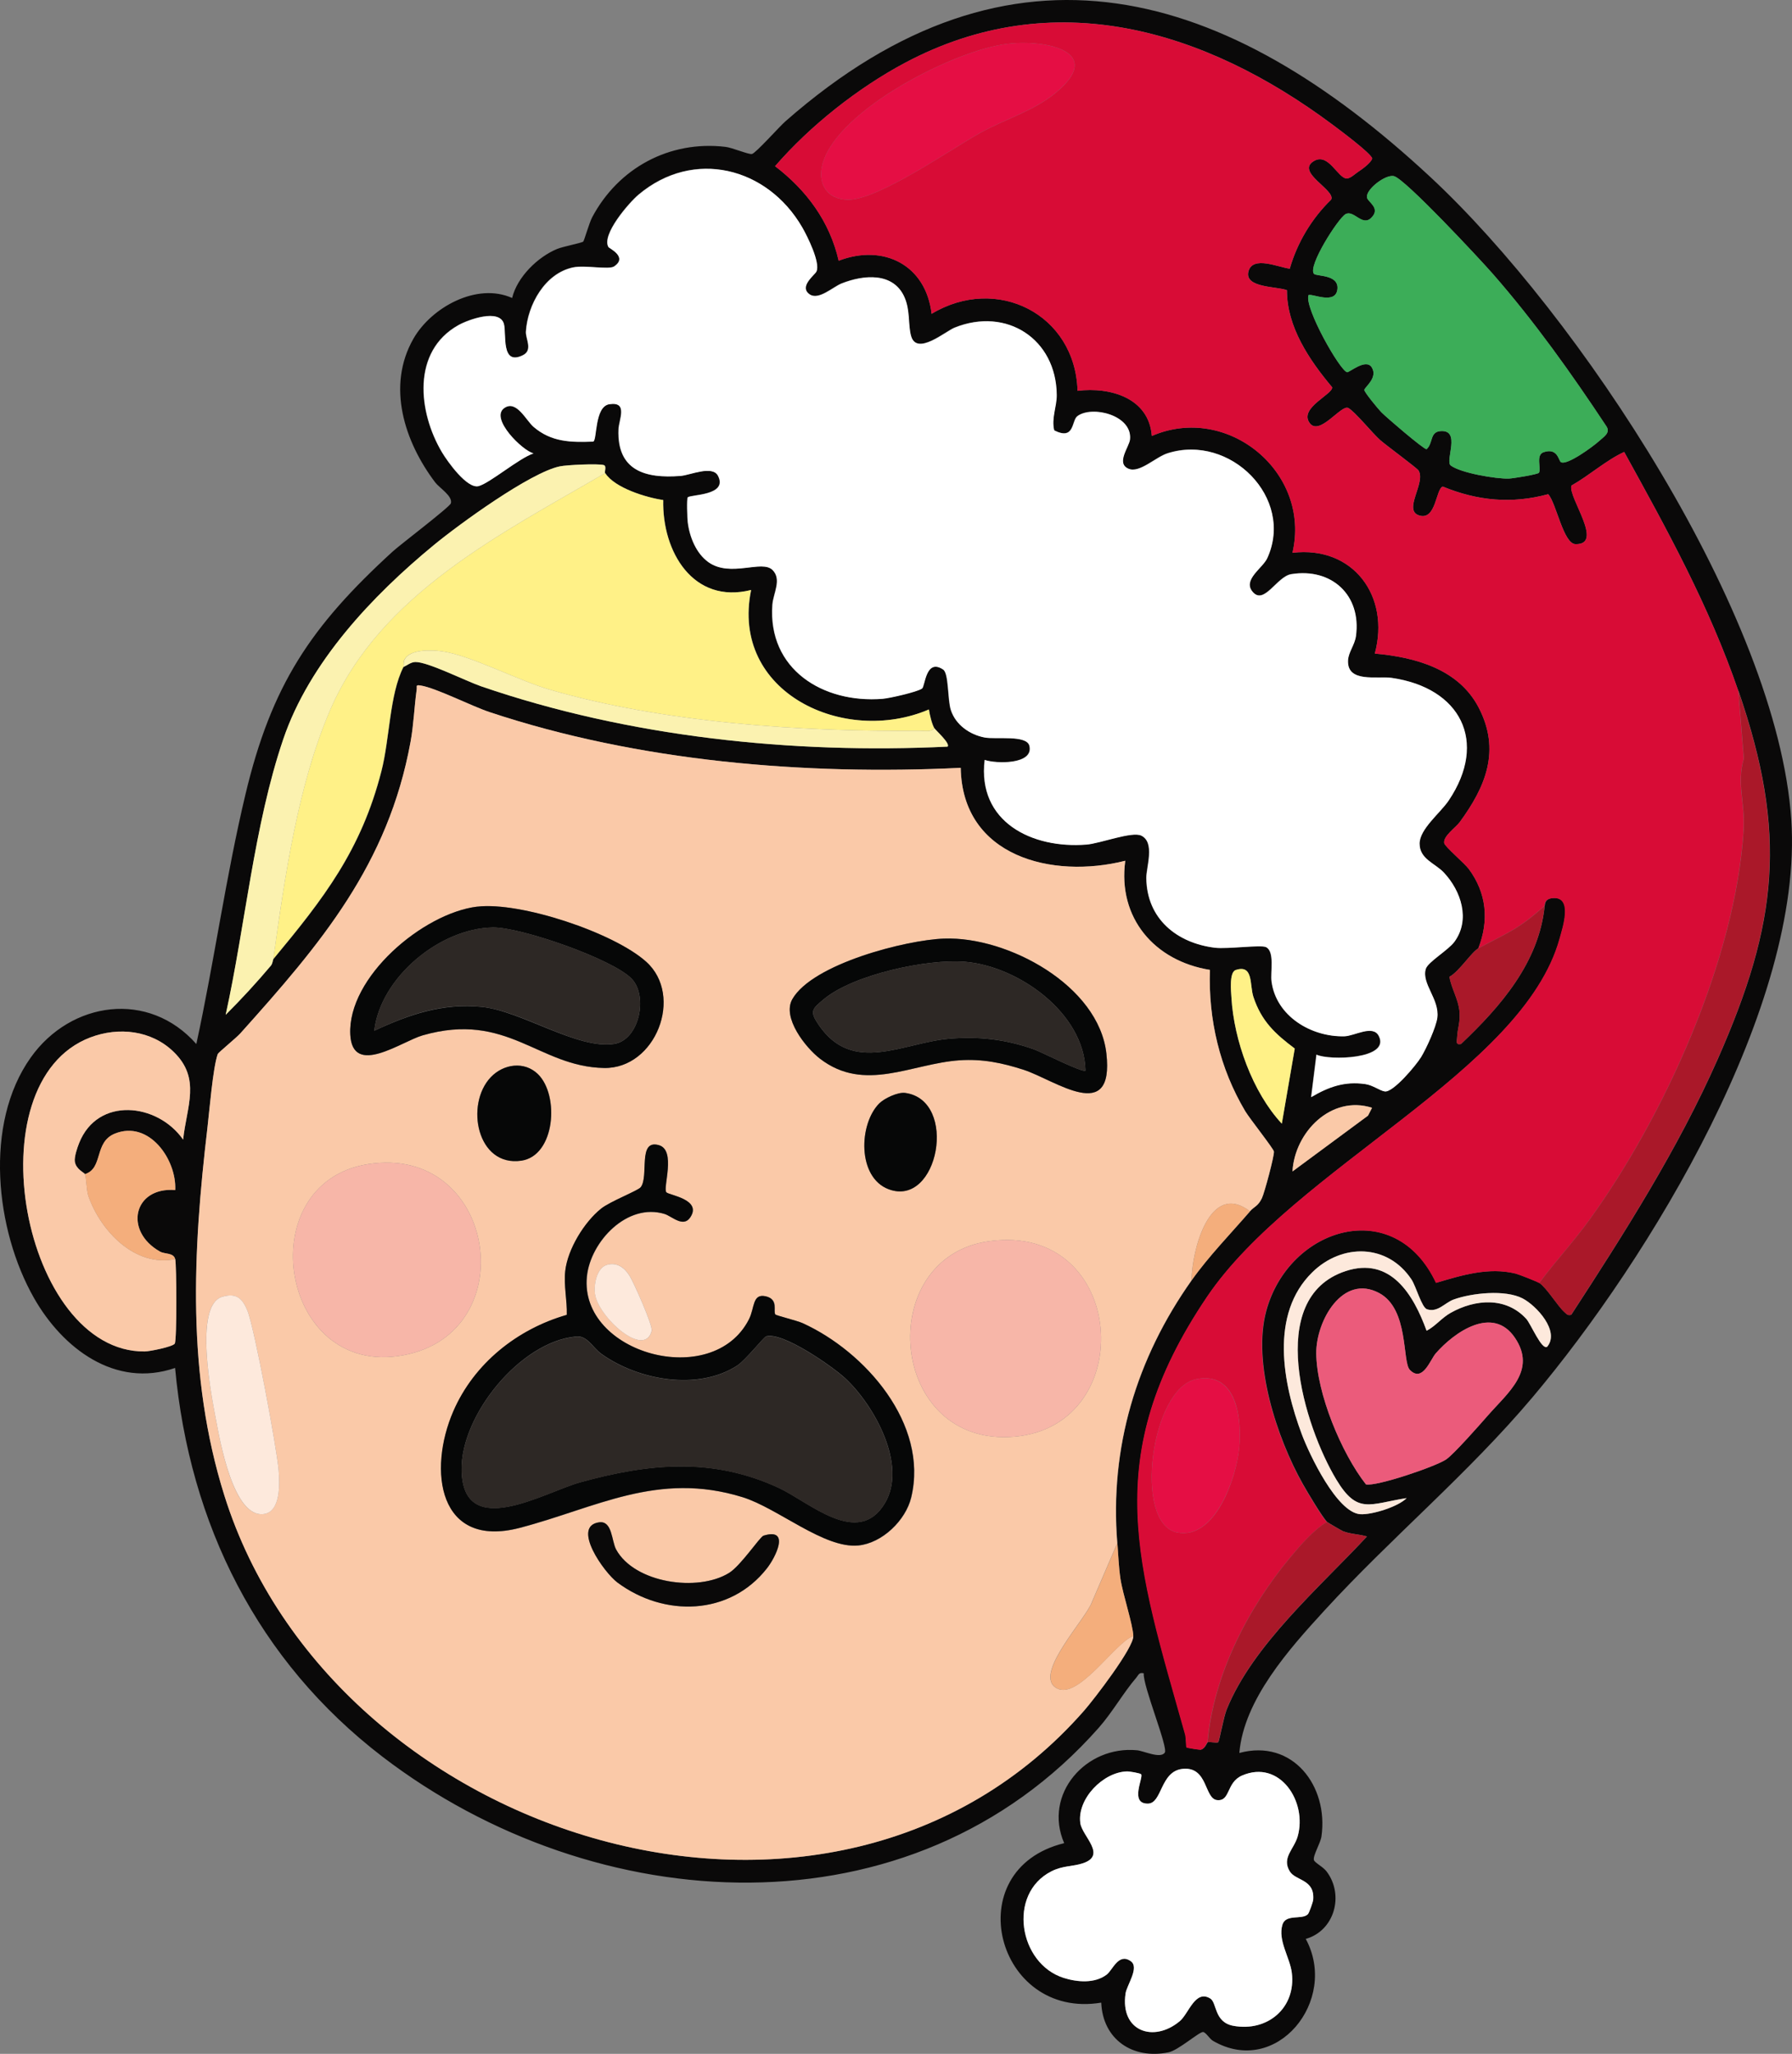
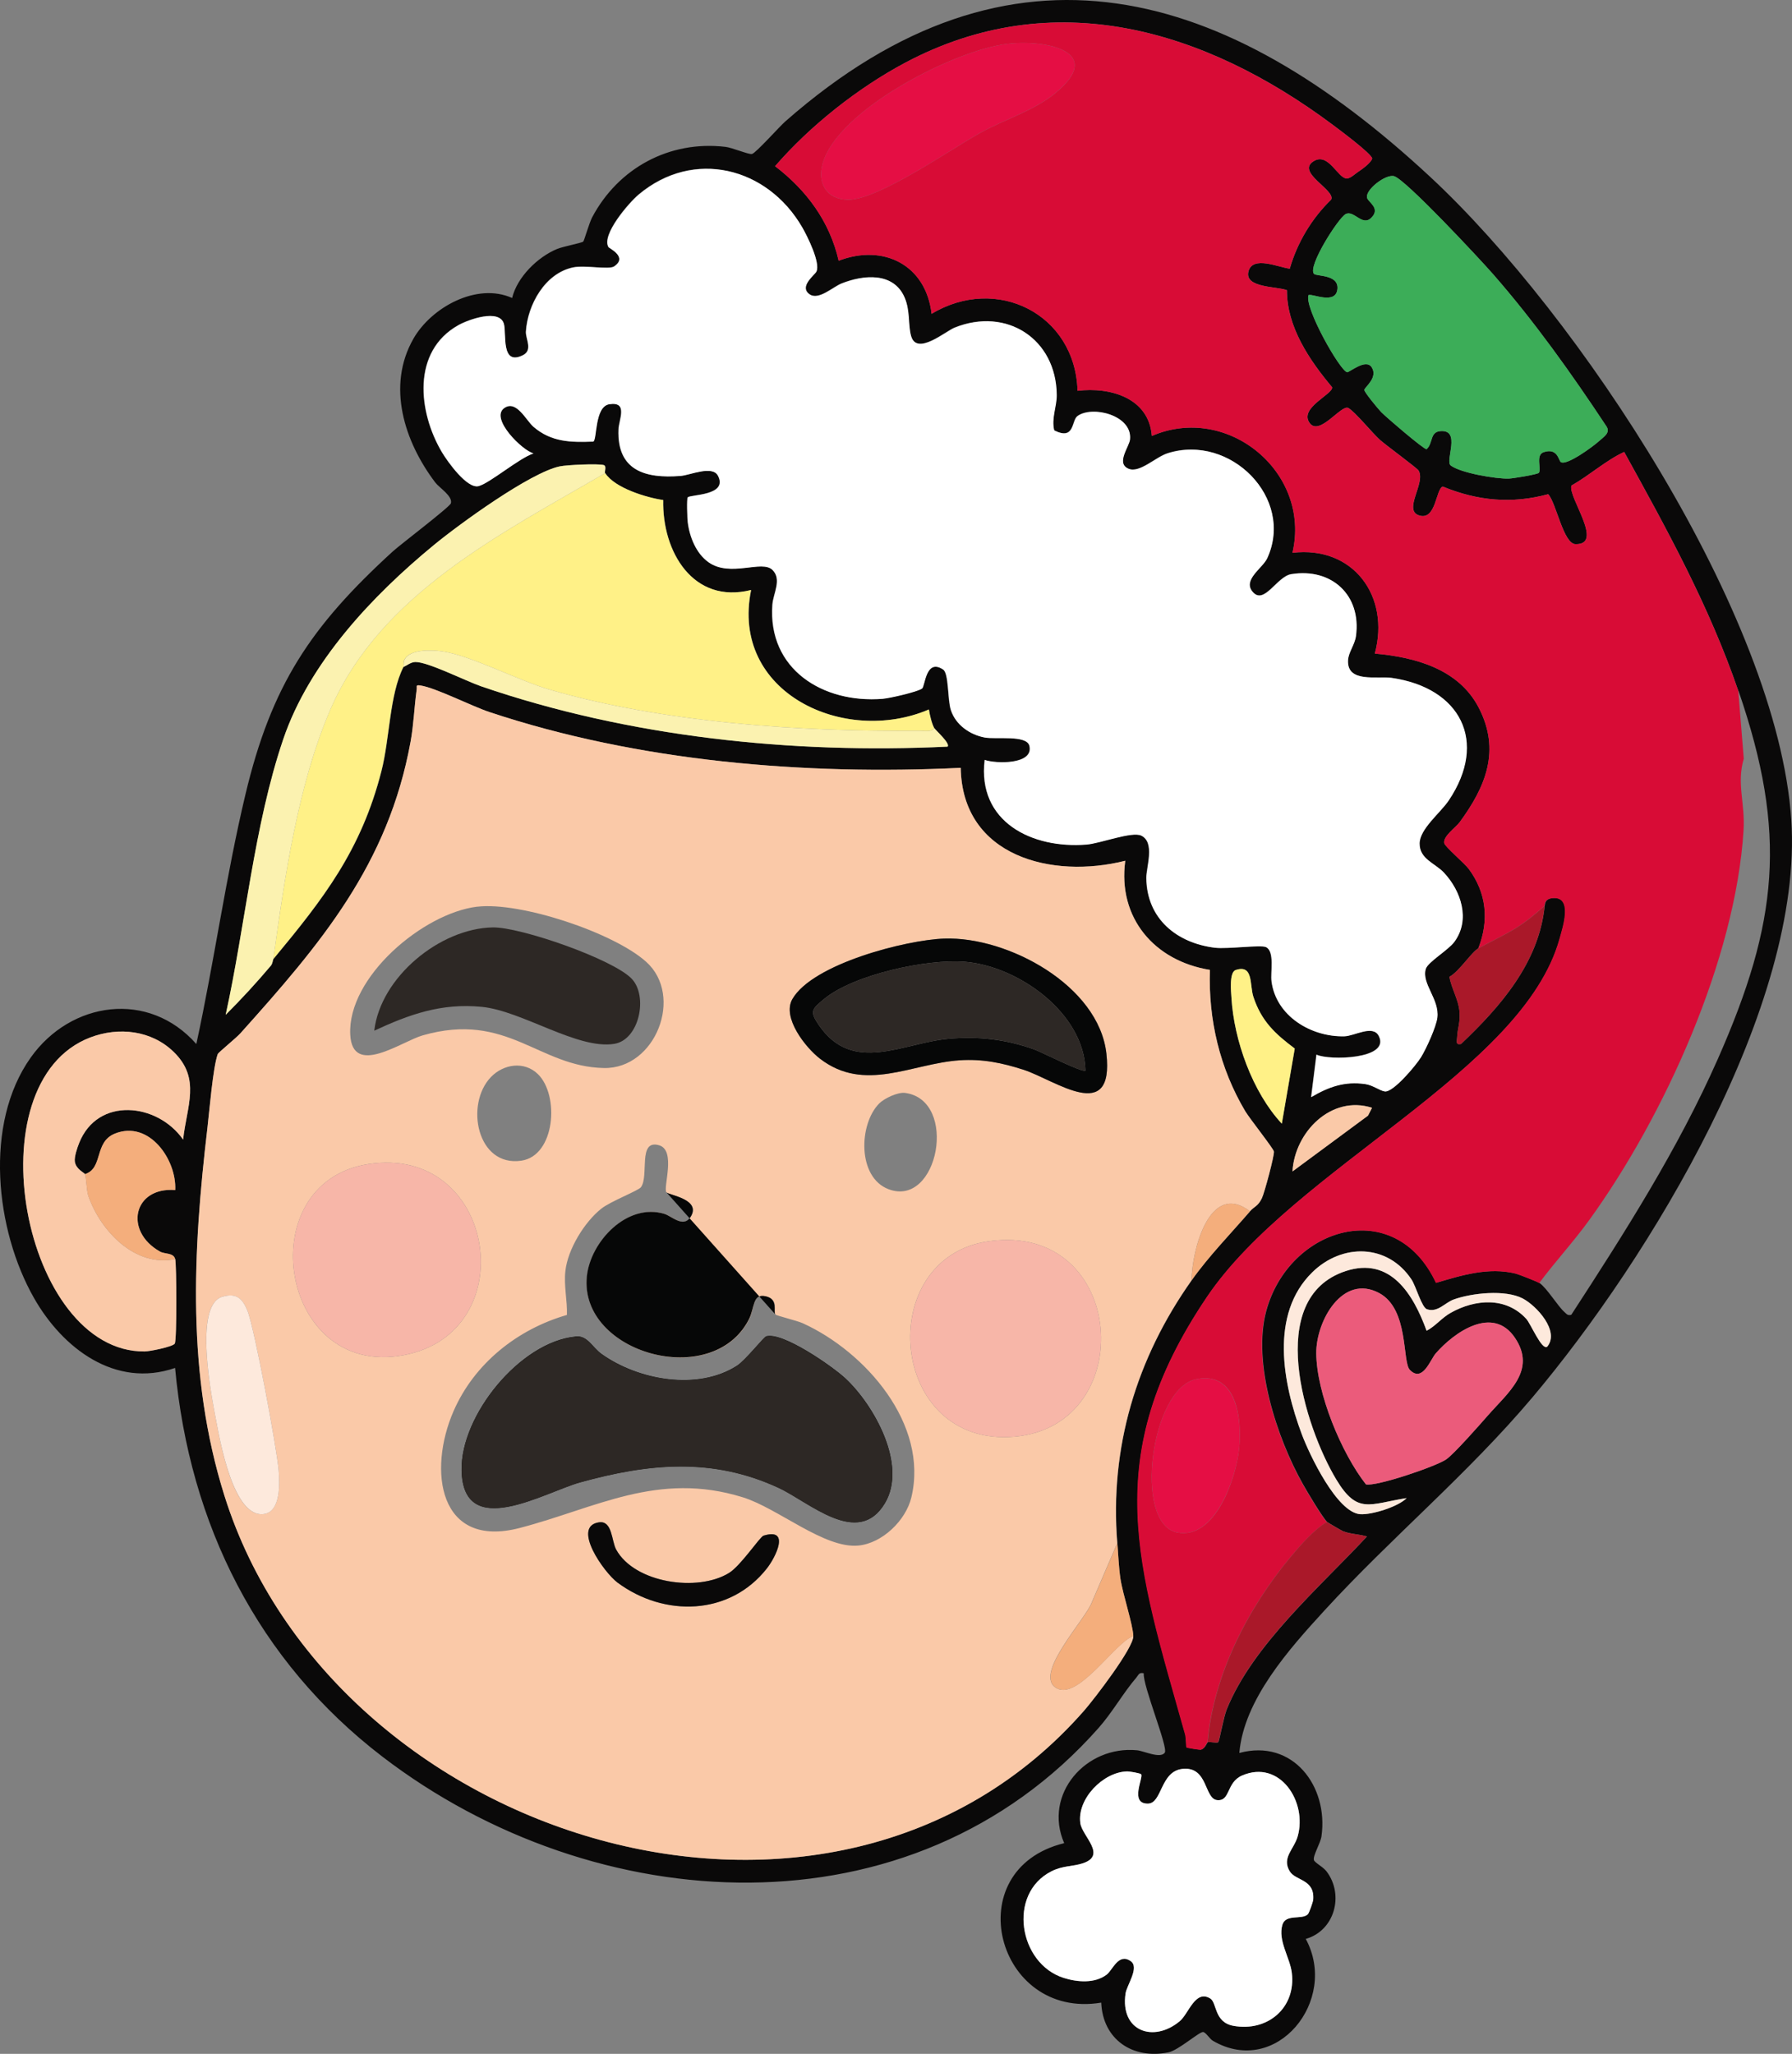
<svg xmlns="http://www.w3.org/2000/svg" viewBox="0 0 324.02 371.3" data-sanitized-data-name="Livello 2" data-name="Livello 2" id="Livello_2">
  <rect x="0" y="0" width="324.02" height="371.3" fill="#808080" stroke="none" />
  <defs>
    <style>
      .cls-1 {
        fill: #aa1829;
      }

      .cls-2 {
        fill: #e50e44;
      }

      .cls-3 {
        fill: #3cad58;
      }

      .cls-4 {
        fill: #d80c36;
      }

      .cls-5 {
        fill: #2d2825;
      }

      .cls-6 {
        fill: #0a0909;
      }

      .cls-7 {
        fill: #fbf2b0;
      }

      .cls-8 {
        fill: #f7b6a8;
      }

      .cls-9 {
        fill: #fff;
      }

      .cls-10 {
        fill: #fac9a8;
      }

      .cls-11 {
        fill: #fde9dc;
      }

      .cls-12 {
        fill: #f4ae7c;
      }

      .cls-13 {
        fill: #fff187;
      }

      .cls-14 {
        fill: #eb5b7b;
      }

      .cls-15 {
        fill: #060707;
      }
    </style>
  </defs>
  <g data-sanitized-data-name="Livello 1" data-name="Livello 1" id="Livello_1-2">
    <g>
      <path d="M224.11,316.9c9.62-2.59,16.13,5.99,14.83,15.08-.18,1.27-1.59,3.51-1.36,4.29.14.48,1.65,1.21,2.29,2.06,3.22,4.26,1.43,10.72-3.77,12.19,6.01,11.1-5.29,25.1-16.77,18.43-.61-.35-1.26-1.51-1.78-1.6-.64-.11-4.49,3.32-6.28,3.68-6.45,1.32-11.87-2.32-12.15-8.99-19.01,3.16-26.07-24.08-6.7-28.83-3.84-8.85,3.95-17.71,13.2-16.79,1.2.12,4.19,1.57,4.99.43.66-.93-4.01-12.13-3.8-14.35-.89-.21-.93.3-1.36.8-2.29,2.66-4.31,6.25-6.78,9.05-33.83,38.25-91.12,34.66-129.53,5.22-22.54-17.28-34.87-42.02-37.48-70.27-10.85,3.73-20.36-3.58-25.51-12.64-6.98-12.26-9.11-31.5-.59-43.48,7.24-10.19,21.33-12.21,29.94-2.44,3.25-14.95,5.33-30.24,8.88-45.12,4.71-19.77,11.78-30.35,26.63-43.92,1.45-1.32,10.35-8.06,10.52-8.72.34-1.31-2.05-2.75-2.83-3.76-5.57-7.36-8.85-17.42-3.94-26,3.23-5.65,11.46-10.21,17.84-7.35.91-3.76,4.58-7.4,8.17-8.88.95-.39,4.48-1.1,4.69-1.31.17-.17,1.08-3.39,1.61-4.39,4.72-8.9,13.96-13.94,24.11-12.74,1.21.14,4.2,1.41,4.78,1.29.68-.13,4.99-4.98,6.06-5.91,41.03-36.04,79.84-24.11,116.62,10.08,26.77,24.88,62.76,79.22,65.25,116.17,2.26,33.6-25.63,79.32-46.77,104.4-11.79,13.98-25.52,25.33-37.69,38.62-6.36,6.95-14.51,16.06-15.34,25.69h.02ZM314.32,124.9c-5.28-15.37-12.82-29.03-20.64-43.2-3.34,1.55-6.26,4.23-9.54,6.08-.67,2.08,6,10.71.74,10.59-2.2-.05-3.47-7.42-4.94-9.03-6.59,1.79-12.79,1.2-19.06-1.38-1.27.38-1.19,6.23-4.3,5.21-2.93-.96,1.27-5.89-.08-8.11-.28-.46-5.89-4.57-6.96-5.52-1.38-1.23-4.61-5.21-5.76-5.79-1.27-.65-5.22,5.19-6.99,2.7-1.94-2.74,4.31-5.2,4.08-6.45-4.11-4.89-8.2-10.92-8.17-17.54-1.84-.71-7.77-.39-6.95-3.42.77-2.86,5.39-.73,7.46-.47,1.35-4.71,3.97-9.08,7.48-12.48.89-1.72-6.45-4.94-3.15-6.96,2.67-1.64,4.36,3.14,5.99,3.13.66,0,1.53-.87,2.12-1.25.64-.42,2.25-1.57,2.47-2.36-.14-.89-6.07-5.29-7.27-6.19-23.01-17.13-50.36-25.39-77.22-11.1-8.51,4.53-17.2,11.41-23.48,18.68,5.71,4.36,9.88,10.01,11.5,17.09,8.1-3.1,15.78.75,16.8,9.6,11.76-7.09,25.99.02,26.39,13.92,5.96-.73,12.92,1.31,13.43,8.16,13.68-5.93,28.84,6.55,25.43,21.12,10.98-1.31,17.7,7.85,14.89,18.22,7.3.65,15.16,2.78,18.79,9.78,4,7.73,1.26,14.3-3.45,20.71-.7.95-3.03,2.54-2.79,3.78.13.65,3.66,3.62,4.44,4.67,3.24,4.37,3.69,9.35,1.72,14.36-1.21.65-3.5,4.24-5.22,5.13.36,2.12,1.6,4.02,1.81,6.2.2,2.01-.36,3.11-.42,4.76-.03.72-.33,1.39.71,1.19,7.12-6.74,14.1-14.73,15.12-24.96.11-.1-.17-1.4,1.73-1.44,3.37-.07,1.56,5.33,1.02,7.3-6.64,24.08-48.03,41.46-63.79,64.83-19.61,29.07-12.53,48.43-3.94,79.05.18.66.14,2.26.26,2.38.09.09,2.35.45,2.55.41.75-.13,1.12-1.28,1.25-1.33.4-.15,1.66.21,1.9-.02.22-.22.97-4.53,1.53-5.91,4.72-11.69,16.92-22.18,25.36-31.27-1.39-.43-2.94-.41-4.32-.95-.27-.11-2.76-1.57-2.88-1.68-.88-.88-3.63-5.51-4.4-6.88-4.68-8.32-9.14-21.87-6.61-31.25,4.11-15.22,23.26-21.01,30.72-5.1,4.65-1.38,9.5-2.88,14.39-1.68.6.15,3.91,1.45,4.29,1.71,1.37.94,3.3,4.2,4.55,5.29.42.37.54.62,1.2.46,9.67-14.87,19.29-29.94,26.49-46.23,10.89-24.66,12.63-40.75,3.75-66.56h-.03ZM190.58,77.79c-.54-2.18.47-4.33.45-6.4-.09-10.12-9.04-15.96-18.45-12.18-1.67.67-6.85,5.15-7.88,1.52-.58-2.04-.13-4.54-1.18-6.98-2-4.63-7.42-4.1-11.39-2.52-1.57.63-4.16,3.1-5.79,1.95-1.98-1.41.93-3.47,1.24-4.12.75-1.59-1.64-6.38-2.57-7.99-6.29-10.87-19.64-14.27-29.58-5.9-1.71,1.44-6.76,7.25-5.44,9.49.13.21,3.58,1.79,1.01,3.49-.95.63-5.22-.27-7.38.17-5.1,1.05-8.25,6.75-8.56,11.6-.08,1.28,1.31,3.35-.53,4.27-4.04,2.01-2.95-3.9-3.46-5.67-.79-2.78-6.39-.78-8.21.24-8.46,4.73-7.3,15.69-2.99,22.96,1.02,1.71,4.51,6.68,6.61,6.14s7.38-5.09,9.96-5.92c-1.97-.45-7.96-6.3-5.31-8.19,2.19-1.56,3.94,2.23,5.31,3.4,3.2,2.75,6.71,2.82,10.76,2.66.76-.13.2-6.35,2.94-6.76,3.45-.52,1.73,2.78,1.66,4.57-.28,7.37,4.74,8.92,11.26,8.39,1.71-.14,5.74-1.97,6.74,0,1.84,3.62-5.02,3.34-5.48,3.89-.2.23-.09,3.73,0,4.46.32,2.66,1.51,5.68,3.77,7.27,3.99,2.8,9.64-.52,11.56,1.39,1.73,1.72.14,4.21-.02,6.27-.87,11.68,9.13,17.88,19.9,17.02,1.27-.1,6.29-1.24,7.15-1.86.56-.4.64-5.54,3.81-3.44,1.07.7.78,5.42,1.41,7.34.86,2.66,3.41,4.44,6.09,4.95,2.05.39,7.62-.53,8.11,1.52.82,3.39-6,3.27-8.09,2.54-1.36,11.22,8.57,16.08,18.41,15.3,2.48-.2,8.22-2.43,9.9-1.62,2.55,1.23.9,5.67.92,7.68.08,7.35,5.5,11.76,12.41,12.59,2.22.27,8.3-.57,9.23-.11,1.61.79.78,4.51,1,6.2.82,6.28,7.16,10.07,13.15,9.92,1.85-.04,5.17-2.18,6.25-.04,2.13,4.21-9.02,4.45-11.28,3.36l-.96,7.68c3.15-1.86,6.04-2.9,9.79-2.36,1.38.2,2.62,1.2,3.52,1.33,1.5.21,5.64-4.73,6.56-6.21s2.74-5.45,2.94-7.14c.41-3.34-2.89-6.12-2.09-8.8.37-1.24,4.06-3.37,5.18-4.91,2.92-3.98,1.23-9.17-1.9-12.5-1.6-1.71-4.41-2.45-4.4-5.26.01-2.63,3.75-5.54,5.25-7.76,7.21-10.7,2.1-20.4-10.29-22.18-2.61-.37-8.09.96-7.9-3.17.07-1.44,1.22-2.8,1.43-4.37,1.03-7.41-4.38-12.4-11.69-11.21-2.61.42-4.93,5.74-7.03,3.13-1.75-2.17,1.86-4.22,2.69-6.03,4.96-10.88-6.69-22.54-18-18.96-2.2.7-5.08,3.65-7.08,2.8-2.35-.99.12-3.94.26-5.32.44-4.38-6.83-6.16-9.49-4.2-1.12.82-.44,4.5-4.26,2.56l.05.03ZM282.24,83.55c1.1.66,5.94-2.93,6.87-3.79.82-.76,2.17-1.5,1.34-2.71-6.31-9.53-12.98-18.92-20.51-27.52-2.32-2.65-15.79-17.11-17.87-17.68-1.53-.42-5.28,2.5-4.88,3.92.23.83,2.51,1.81.79,3.57s-3.17-1.46-4.68-.63c-1.32.73-6.89,9.42-5.72,10.79.42.49,4.45.07,4.25,2.69-.23,3.07-4.77.74-5.25,1.19-.7,2.37,5.7,13.61,6.99,13.91.39.09,3.4-2.56,4.46-.88,1.16,1.84-1.21,3.51-1.34,4.07-.08.34,2.52,3.48,3.07,4.04.83.85,7.66,6.72,8.18,6.69,1.22-1.06.55-3.11,2.5-3.27,3.83-.31.78,5.37,1.87,6.21,1.77,1.35,8.19,2.45,10.51,2.37.76-.02,5.27-.76,5.44-1.05.46-.75-.63-3.23.85-3.72,2.56-.85,2.69,1.54,3.13,1.8ZM109.42,85.54c-.16-.24.35-1.31-.26-1.47-1.06-.28-6.62-.03-7.92.24-5.36,1.11-18.19,10.45-22.75,14.2-11.16,9.18-22.54,21.23-27.26,35.13-5.3,15.61-6.87,33.7-10.41,49.82,2.8-2.79,5.6-5.83,8.17-8.88.35-.41.35-1.06.46-1.2,9.1-10.96,15.87-19.66,19.54-33.98,1.52-5.93,1.44-13.8,3.98-18.82.69-.31,1.33-.88,2.14-.9,2.23-.05,9.19,3.46,11.89,4.39,26.65,9.16,56.23,12.26,84.34,10.91.61-.52-2.19-3-2.4-3.36-.43-.75-.84-2.44-.96-3.36-15.28,6.56-35.95-3.02-32.15-21.6-10.47,2.63-16.11-6.92-15.89-16.26-3.04-.44-8.74-2.16-10.49-4.86h-.03ZM226.02,218.98c.74-.86,1.46-.88,2.17-2.4.46-.99,2.24-7.61,2.16-8.4-.05-.5-4.41-5.99-5.19-7.3-4.59-7.73-6.69-16.54-6.38-25.54-10.01-1.61-16.71-9.38-15.31-19.73-13.2,3.35-29.48-.73-29.75-16.8-28.2,1.37-58.33-1.14-85.18-10.07-3.27-1.09-9.71-4.39-12.47-4.81-.98-.15-.63.1-.72.72-.44,3.15-.54,6.31-1.11,9.46-4.06,22.2-16.26,36.52-30.79,52.72-.71.79-3.98,3.46-4.07,3.72-.87,2.41-1.51,10.31-1.87,13.37-2.64,22.44-3.77,44.63,3.06,66.42,19.58,62.44,110.02,90.78,155.48,38.89,1.75-2,8.94-11.33,8.87-13.45s-1.91-7.55-2.33-10.39c-.31-2.11-.38-4.29-.55-6.41-1.4-17.26,3.44-33.4,13.44-47.52,3.09-4.36,7.06-8.43,10.56-12.48h-.02ZM231.77,203.14l2.34-13.58c-3.57-2.67-6.04-4.96-7.48-9.35-.7-2.14.04-5.92-3.19-4.85-1.21.4-.84,3.86-.78,4.98.45,7.74,3.81,17.1,9.11,22.8h0ZM15.36,212.26c-.13-.28-1.62-.87-1.83-2.26-.13-.85.44-2.51.78-3.36,3.36-8.44,14.16-7.26,18.8-.62.65-6.04,3.26-11.01-1.68-15.83-4.04-3.94-9.97-4.59-15.1-2.64-21.45,8.16-12.13,56.97,9.83,56.77.9,0,5.09-.85,5.44-1.42.4-.65.33-14.3.08-15.28-.3-1.18-1.87-.86-2.73-1.35-6.58-3.68-4.86-11.73,2.74-11.13.27-5.52-4.74-12.7-10.92-10.2-3.8,1.54-2.05,6.27-5.4,7.32h-.01ZM248.09,200.26c-7.4-2.36-14,4.44-14.39,11.51l13.66-10.09.73-1.43h0ZM279.76,243.46c2.32-2.81-1.95-7.44-4.45-8.73-3.14-1.63-9.19-1-12.47.2-1.61.58-2.87,2.4-4.82,1.76-.95-.31-1.98-4.13-2.8-5.38-4.31-6.5-12.57-6.57-17.94-1.3-7.74,7.59-5.33,20.12-1.89,29.29,1.38,3.68,6.35,14.15,10.56,14.44,2.12.15,6.91-1.37,8.39-2.91-6.71,1.04-8.88,3.04-12.72-3.36-5.73-9.54-13.06-32.84,1.69-37.68,8.12-2.67,12.25,4.23,14.64,10.79,1.66-.86,2.69-2.31,4.4-3.27,4.39-2.45,9.92-2.91,13.6,1.09.85.92,2.82,5.78,3.81,5.06h0ZM254.93,247.66c-1.44-1.46-.12-10.97-5.54-13.89-6.63-3.57-11.43,5.05-11.39,10.87.05,7.25,4.56,18.08,8.98,23.71,1.81.44,12.63-3.22,14.52-4.52,1.41-.98,6.04-6.24,7.48-7.88,3.68-4.21,8.92-8.19,4.95-14.09-3.98-5.92-10.93-1.08-14.32,2.8-1.01,1.16-2.38,5.34-4.68,3h0ZM236.47,346.07c.24-.24.94-2.24.97-2.64.29-3.74-3.18-3.37-4.25-5.13-1.48-2.46.77-3.96,1.44-6.3,1.78-6.25-3.21-13.97-10.05-11.01-2.89,1.25-2.12,4.65-4.48,4.45s-1.64-6.12-6.27-5.65c-4.08.42-3.67,6.26-6.28,6.28-3.36.04-.78-4.69-1.22-5.3-.14-.2-2.1-.54-2.6-.52-4.31.14-9,4.97-8.4,9.34.32,2.37,4.86,5.79.48,7.26-1.84.62-3.64.4-5.73,1.47-7.98,4.07-5.88,16.69,2.25,19.26,2.44.77,5.61,1.05,7.77-.6,1.08-.82,2.14-4,4.36-2.42,1.6,1.14-.73,4.33-.95,5.83-1.01,6.84,5.07,8.97,9.8,5.01,1.63-1.36,2.79-5.78,5.52-4.1,1.22.75.66,4.29,4.18,4.94,6.19,1.13,11.35-3.27,10.56-9.6-.34-2.77-2.55-5.82-1.7-8.67.6-2.01,3.54-.85,4.59-1.89h.01Z" class="cls-6" />
      <path d="M204.91,295.78c.07,2.12-7.12,11.45-8.87,13.45-45.46,51.89-135.9,23.55-155.48-38.89-6.83-21.79-5.71-43.98-3.06-66.42.36-3.06,1-10.96,1.87-13.37.09-.26,3.36-2.93,4.07-3.72,14.54-16.19,26.74-30.51,30.79-52.72.58-3.15.67-6.31,1.11-9.46.09-.62-.27-.87.72-.72,2.76.43,9.2,3.73,12.47,4.81,26.85,8.93,56.98,11.44,85.18,10.07.28,16.07,16.55,20.14,29.75,16.8-1.4,10.35,5.3,18.12,15.31,19.73-.31,9,1.79,17.81,6.38,25.54.78,1.31,5.14,6.8,5.19,7.3.08.79-1.7,7.41-2.16,8.4-.7,1.51-1.42,1.53-2.17,2.4-7.34-5.6-10.52,7.21-10.56,12.48-10,14.12-14.84,30.26-13.44,47.52l-4.55,10.57c-1,2.99-10.23,12.61-6.78,15.4,3.89,3.13,10.88-8.06,14.2-9.17h.03ZM86.28,163.91c-9.76,1.18-23.47,12.72-22.95,23.13.39,7.74,9.28,1.23,13.09.14,15.3-4.39,20.92,5.67,32.78,5.9,9.35.18,14.49-13.05,7.64-19.2-5.87-5.28-22.77-10.9-30.57-9.96h0ZM170.74,169.68c-6.94.24-23.8,4.58-27.46,10.94-1.91,3.33,2.37,8.76,4.99,10.77,8.08,6.22,16.54.88,25.27.29,4.1-.28,7.71.46,11.59,1.73,5.67,1.85,16.38,9.98,14.93-2.94-1.38-12.33-17.86-21.19-29.31-20.79h0ZM97.26,194.18c-2.46-2.39-6.21-1.84-8.5.54-4.72,4.91-2.52,16.29,5.51,15.11,6.13-.9,6.92-11.83,2.99-15.65ZM159,199.46c-3.73,3.71-4.02,13.38,1.67,15.53,9.02,3.4,12.66-16.11,2.99-17.41-1.31-.18-3.75.98-4.66,1.88ZM120.51,215.56c-.69-.79,1.82-7.61-1.35-8.52-3.9-1.12-1.75,5.6-3.28,7.6-.48.62-5.52,2.56-7.16,3.87-3.06,2.44-6.06,7.33-6.49,11.27-.3,2.66.36,5.3.28,7.94-8.96,2.58-16.76,8.78-20.51,17.41-4.65,10.69-2.72,24.93,11.98,21.1,13.78-3.59,24.95-10.31,40.31-5.55,6.4,1.98,14.75,9.32,20.92,8.73,4.33-.42,8.57-4.54,9.57-8.68,3.2-13.3-8.36-26.4-19.65-31.52-1.03-.46-4.75-1.36-4.91-1.56-.45-.57.73-2.75-1.77-3.29s-1.96,2.11-3,4.16c-6.56,12.9-30.69,6.18-29.31-7.72.63-6.33,7.33-13.42,14.08-11.31,1.29.4,3.34,2.51,4.61.61,2.19-3.26-3.86-4.02-4.29-4.52l-.03-.02ZM66.58,210.45c-21.85,3.42-15.92,39.91,7.44,34.32,20.69-4.95,15.32-37.88-7.44-34.32h0ZM178.88,224.38c-21.06,2.89-18.31,37.41,4.62,35.34,22.65-2.05,20.21-38.74-4.62-35.34ZM109.76,228.66c-1.9.54-2.41,3.63-2.16,5.31.6,4.12,8.93,11.71,10.25,6.62.23-.9-3.27-8.78-4.01-9.96-.91-1.44-2.25-2.49-4.07-1.97h0ZM40.17,234.44c-5.19,1.55-1.91,18.06-1.15,22.07s3.16,17.99,8.7,17.2c3.09-.44,2.85-5.6,2.66-7.92-.32-3.96-4.4-25.9-5.66-28.9-.91-2.17-2.02-3.2-4.55-2.45h0ZM108.33,275.21c-5.04.71.88,9.07,3.33,10.89,8.44,6.28,20.29,6.02,27.02-2.57,1.56-2,4.29-7.42-.61-5.91-.67.21-4.09,5.41-6.24,6.74-5.68,3.51-17.1,1.83-20.42-4.24-.83-1.51-.66-5.24-3.07-4.91h0Z" class="cls-10" />
      <path d="M267.29,171.46c1.97-5.01,1.52-9.99-1.72-14.36-.78-1.05-4.32-4.03-4.44-4.67-.24-1.24,2.09-2.84,2.79-3.78,4.71-6.41,7.46-12.98,3.45-20.71-3.62-7-11.48-9.13-18.79-9.78,2.81-10.37-3.91-19.53-14.89-18.22,3.41-14.57-11.76-27.05-25.43-21.12-.51-6.86-7.48-8.9-13.43-8.16-.4-13.89-14.63-21-26.39-13.92-1.02-8.85-8.69-12.7-16.8-9.6-1.63-7.09-5.79-12.73-11.5-17.09,6.28-7.27,14.97-14.15,23.48-18.68,26.85-14.29,54.2-6.03,77.22,11.1,1.2.89,7.14,5.3,7.27,6.19-.22.78-1.83,1.94-2.47,2.36-.59.38-1.46,1.25-2.12,1.25-1.63,0-3.32-4.78-5.99-3.13-3.3,2.03,4.04,5.25,3.15,6.96-3.51,3.4-6.13,7.78-7.48,12.48-2.07-.26-6.69-2.39-7.46.47-.82,3.02,5.11,2.7,6.95,3.42-.02,6.62,4.06,12.64,8.17,17.54.23,1.25-6.02,3.71-4.08,6.45,1.77,2.49,5.72-3.35,6.99-2.7,1.14.59,4.37,4.57,5.76,5.79,1.07.95,6.68,5.06,6.96,5.52,1.35,2.22-2.85,7.14.08,8.11,3.11,1.02,3.03-4.82,4.3-5.21,6.27,2.58,12.47,3.16,19.06,1.38,1.46,1.61,2.74,8.98,4.94,9.03,5.26.12-1.4-8.52-.74-10.59,3.28-1.85,6.2-4.54,9.54-6.08,7.82,14.17,15.36,27.83,20.64,43.2l.99,12.25c-1.33,4.52.27,8.02-.04,12.95-1.45,23.3-14.35,51.74-27.92,70.48-2.85,3.94-6.14,7.48-9.03,11.37-.38-.26-3.69-1.56-4.29-1.71-4.89-1.2-9.74.3-14.39,1.68-7.46-15.91-26.61-10.12-30.72,5.1-2.53,9.39,1.93,22.93,6.61,31.25.77,1.37,3.52,6,4.4,6.88-2.39,1.4-4.88,4.3-6.71,6.49-7.67,9.24-13.82,21.27-14.89,33.35-.12.05-.49,1.2-1.25,1.33-.2.03-2.46-.32-2.55-.41-.11-.12-.07-1.72-.26-2.38-8.59-30.61-15.66-49.98,3.94-79.05,15.76-23.37,57.15-40.74,63.79-64.83.54-1.97,2.35-7.37-1.02-7.3-1.9.04-1.61,1.33-1.73,1.44-4.92,4.36-6.43,4.69-12,7.68l.05-.02ZM182.25,7.91c-9.5,1.08-30.78,11.87-33.51,21.69-.97,3.5.69,6.45,4.58,6.5,5.46.08,18.56-9.11,23.92-12.08,4.37-2.43,9.61-3.95,13.51-7.13,9.21-7.5-1.46-9.78-8.49-8.98h-.01ZM216.3,249.33c-8.25,1.67-11.42,26.14-3.46,27.72,6.9,1.37,10.68-9.84,11.21-15.17s-.37-14.05-7.75-12.55h0Z" class="cls-4" />
      <path d="M190.58,77.79c3.82,1.94,3.14-1.74,4.26-2.56,2.66-1.95,9.93-.17,9.49,4.2-.14,1.38-2.61,4.33-.26,5.32,2,.85,4.88-2.11,7.08-2.8,11.3-3.58,22.96,8.08,18,18.96-.83,1.81-4.44,3.87-2.69,6.03,2.1,2.61,4.42-2.71,7.03-3.13,7.3-1.19,12.72,3.8,11.69,11.21-.22,1.57-1.37,2.93-1.43,4.37-.19,4.13,5.28,2.79,7.9,3.17,12.4,1.78,17.5,11.48,10.29,22.18-1.5,2.23-5.24,5.13-5.25,7.76-.01,2.81,2.79,3.55,4.4,5.26,3.12,3.33,4.82,8.52,1.9,12.5-1.13,1.54-4.81,3.66-5.18,4.91-.8,2.68,2.5,5.46,2.09,8.8-.21,1.68-1.99,5.6-2.94,7.14s-5.05,6.42-6.56,6.21c-.9-.13-2.14-1.13-3.52-1.33-3.75-.54-6.64.5-9.79,2.36l.96-7.68c2.26,1.09,13.42.86,11.28-3.36-1.08-2.13-4.4,0-6.25.04-5.99.14-12.33-3.64-13.15-9.92-.22-1.69.61-5.41-1-6.2-.93-.46-7.01.38-9.23.11-6.91-.84-12.33-5.24-12.41-12.59-.02-2,1.63-6.44-.92-7.68-1.68-.81-7.42,1.42-9.9,1.62-9.85.79-19.77-4.08-18.41-15.3,2.09.73,8.91.85,8.09-2.54-.49-2.04-6.06-1.13-8.11-1.52-2.69-.51-5.23-2.29-6.09-4.95-.63-1.93-.34-6.64-1.41-7.34-3.17-2.09-3.25,3.05-3.81,3.44-.87.62-5.88,1.76-7.15,1.86-10.77.85-20.77-5.35-19.9-17.02.15-2.06,1.74-4.55.02-6.27-1.92-1.92-7.57,1.4-11.56-1.39-2.26-1.59-3.45-4.61-3.77-7.27-.09-.73-.2-4.23,0-4.46.46-.55,7.32-.27,5.48-3.89-1-1.98-5.02-.15-6.74,0-6.52.53-11.54-1.02-11.26-8.39.07-1.79,1.78-5.09-1.66-4.57-2.74.41-2.18,6.63-2.94,6.76-4.06.16-7.56.08-10.76-2.66-1.36-1.17-3.11-4.96-5.31-3.4-2.65,1.88,3.34,7.74,5.31,8.19-2.58.82-7.94,5.4-9.96,5.92s-5.6-4.43-6.61-6.14c-4.31-7.27-5.47-18.23,2.99-22.96,1.82-1.02,7.42-3.02,8.21-.24.5,1.77-.59,7.68,3.46,5.67,1.84-.92.44-2.99.53-4.27.31-4.85,3.46-10.55,8.56-11.6,2.16-.44,6.42.46,7.38-.17,2.56-1.7-.89-3.28-1.01-3.49-1.33-2.24,3.73-8.06,5.44-9.49,9.94-8.37,23.29-4.96,29.58,5.9.93,1.61,3.32,6.4,2.57,7.99-.31.65-3.22,2.72-1.24,4.12,1.63,1.16,4.22-1.32,5.79-1.95,3.97-1.58,9.39-2.1,11.39,2.52,1.05,2.44.6,4.94,1.18,6.98,1.04,3.62,6.22-.85,7.88-1.52,9.41-3.78,18.37,2.06,18.45,12.18.02,2.07-1,4.23-.45,6.4l-.05-.03Z" class="cls-9" />
      <path d="M109.42,85.54c1.75,2.7,7.46,4.42,10.49,4.86-.22,9.34,5.42,18.89,15.89,16.26-3.8,18.58,16.87,28.15,32.15,21.6.13.92.53,2.61.96,3.36-.5.8-1.82.48-2.63.49-21.4.22-46.39-1.46-66.95-7.45-5.67-1.65-14.37-6.24-19.48-6.92-1.88-.25-5.6-.4-6.68,1.42-.31.52-.13,1.2-.24,1.42-2.53,5.02-2.46,12.89-3.98,18.82-3.66,14.32-10.44,23.02-19.54,33.98,2.04-14.62,4.44-31.51,10.32-45.11,9.07-20.97,31.01-31.85,49.66-42.73h.03Z" class="cls-13" />
      <path d="M236.47,346.07c-1.05,1.04-3.99-.12-4.59,1.89-.85,2.85,1.35,5.9,1.7,8.67.79,6.33-4.37,10.73-10.56,9.6-3.51-.64-2.95-4.18-4.18-4.94-2.73-1.68-3.89,2.74-5.52,4.1-4.73,3.96-10.81,1.83-9.8-5.01.22-1.5,2.55-4.69.95-5.83-2.22-1.58-3.28,1.6-4.36,2.42-2.16,1.64-5.33,1.37-7.77.6-8.12-2.57-10.22-15.19-2.25-19.26,2.09-1.07,3.89-.85,5.73-1.47,4.38-1.47-.16-4.89-.48-7.26-.6-4.37,4.1-9.2,8.4-9.34.5-.02,2.46.32,2.6.52.43.61-2.14,5.34,1.22,5.3,2.61-.03,2.2-5.87,6.28-6.28,4.64-.47,3.86,5.44,6.27,5.65s1.6-3.2,4.48-4.45c6.84-2.96,11.83,4.76,10.05,11.01-.67,2.34-2.92,3.85-1.44,6.3,1.06,1.77,4.54,1.39,4.25,5.13-.03.4-.73,2.41-.97,2.64h-.01Z" class="cls-9" />
      <path d="M282.24,83.55c-.44-.26-.56-2.66-3.13-1.8-1.47.49-.39,2.97-.85,3.72-.18.29-4.68,1.02-5.44,1.05-2.32.07-8.75-1.02-10.51-2.37-1.09-.84,1.96-6.52-1.87-6.21-1.95.16-1.28,2.21-2.5,3.27-.53.03-7.36-5.84-8.18-6.69-.55-.56-3.14-3.7-3.07-4.04.13-.56,2.5-2.23,1.34-4.07-1.06-1.68-4.07.97-4.46.88-1.29-.3-7.69-11.54-6.99-13.91.48-.46,5.01,1.88,5.25-1.19.2-2.61-3.83-2.2-4.25-2.69-1.17-1.37,4.4-10.07,5.72-10.79,1.51-.83,3.04,2.31,4.68.63s-.56-2.74-.79-3.57c-.4-1.42,3.35-4.34,4.88-3.92,2.08.57,15.56,15.04,17.87,17.68,7.53,8.61,14.2,17.99,20.51,27.52.83,1.21-.52,1.95-1.34,2.71-.93.86-5.77,4.45-6.87,3.79Z" class="cls-3" />
      <path d="M31.68,227.62c.25.98.32,14.63-.08,15.28-.35.57-4.54,1.41-5.44,1.42-21.96.2-31.28-48.61-9.83-56.77,5.13-1.95,11.06-1.31,15.1,2.64,4.94,4.82,2.33,9.8,1.68,15.83-4.64-6.64-15.45-7.81-18.8.62-.34.85-.9,2.51-.78,3.36.21,1.39,1.7,1.98,1.83,2.26.28.6.26,2.9.62,3.94,2.19,6.33,8.44,12.93,15.7,11.42h0Z" class="cls-10" />
      <path d="M254.93,247.66c2.3,2.34,3.67-1.84,4.68-3,3.39-3.88,10.34-8.73,14.32-2.8,3.97,5.9-1.27,9.88-4.95,14.09-1.43,1.64-6.06,6.9-7.48,7.88-1.89,1.3-12.7,4.96-14.52,4.52-4.42-5.63-8.93-16.46-8.98-23.71-.04-5.82,4.75-14.44,11.39-10.87,5.42,2.92,4.11,12.44,5.54,13.89h0Z" class="cls-14" />
      <path d="M49.43,173.38c-.12.14-.12.79-.46,1.2-2.57,3.05-5.37,6.09-8.17,8.88,3.55-16.11,5.11-34.21,10.41-49.82,4.72-13.9,16.1-25.95,27.26-35.13,4.56-3.75,17.39-13.09,22.75-14.2,1.3-.27,6.87-.52,7.92-.24.61.16.11,1.23.26,1.47-18.65,10.88-40.59,21.76-49.66,42.73-5.88,13.61-8.29,30.49-10.32,45.11h.01Z" class="cls-7" />
-       <path d="M314.32,124.9c8.87,25.82,7.14,41.91-3.75,66.56-7.2,16.29-16.81,31.36-26.49,46.23-.67.16-.79-.1-1.2-.46-1.24-1.09-3.17-4.35-4.55-5.29,2.89-3.89,6.18-7.43,9.03-11.37,13.57-18.73,26.47-47.18,27.92-70.48.31-4.93-1.29-8.43.04-12.95l-.99-12.25h-.01Z" class="cls-1" />
      <path d="M168.92,131.62c.21.36,3,2.84,2.4,3.36-28.11,1.35-57.69-1.75-84.34-10.91-2.7-.93-9.66-4.44-11.89-4.39-.81.02-1.45.59-2.14.9.11-.22-.07-.9.24-1.42,1.07-1.82,4.8-1.67,6.68-1.42,5.1.68,13.81,5.27,19.48,6.92,20.56,5.99,45.55,7.67,66.95,7.45.81,0,2.13.31,2.63-.49h-.01Z" class="cls-7" />
      <path d="M239.94,275.14c.12.12,2.6,1.57,2.88,1.68,1.38.55,2.93.53,4.32.95-8.44,9.09-20.65,19.58-25.36,31.27-.56,1.39-1.32,5.7-1.53,5.91-.23.23-1.49-.13-1.9.02,1.07-12.08,7.22-24.11,14.89-33.35,1.82-2.19,4.32-5.09,6.71-6.49h-.01Z" class="cls-1" />
      <path d="M279.76,243.46c-.99.72-2.96-4.14-3.81-5.06-3.69-3.99-9.21-3.53-13.6-1.09-1.72.96-2.74,2.4-4.4,3.27-2.39-6.57-6.52-13.46-14.64-10.79-14.75,4.85-7.43,28.14-1.69,37.68,3.84,6.39,6.02,4.4,12.72,3.36-1.48,1.54-6.27,3.05-8.39,2.91-4.21-.29-9.18-10.76-10.56-14.44-3.44-9.17-5.85-21.71,1.89-29.29,5.37-5.27,13.63-5.2,17.94,1.3.83,1.25,1.85,5.07,2.8,5.38,1.95.64,3.21-1.17,4.82-1.76,3.29-1.19,9.34-1.82,12.47-.2,2.5,1.3,6.77,5.92,4.45,8.73h0Z" class="cls-11" />
      <path d="M15.36,212.26c3.35-1.05,1.6-5.78,5.4-7.32,6.18-2.5,11.19,4.68,10.92,10.2-7.59-.59-9.32,7.45-2.74,11.13.87.48,2.43.16,2.73,1.35-7.25,1.52-13.5-5.09-15.7-11.42-.36-1.04-.34-3.34-.62-3.94h.01Z" class="cls-12" />
      <path d="M279.29,163.78c-1.02,10.22-8,18.21-15.12,24.96-1.04.2-.74-.47-.71-1.19.07-1.65.62-2.75.42-4.76-.21-2.17-1.45-4.08-1.81-6.2,1.72-.89,4.01-4.48,5.22-5.13,5.57-2.99,7.07-3.32,12-7.68h0Z" class="cls-1" />
      <path d="M204.91,295.78c-3.33,1.11-10.32,12.29-14.2,9.17-3.45-2.78,5.78-12.4,6.78-15.4l4.55-10.57c.17,2.12.24,4.3.55,6.41.42,2.84,2.27,8.3,2.33,10.39h0Z" class="cls-12" />
      <path d="M231.77,203.14c-5.3-5.7-8.65-15.06-9.11-22.8-.07-1.12-.43-4.58.78-4.98,3.23-1.07,2.49,2.71,3.19,4.85,1.45,4.39,3.92,6.68,7.48,9.35l-2.34,13.58h0Z" class="cls-13" />
      <path d="M248.09,200.26l-.73,1.43-13.66,10.09c.39-7.08,6.99-13.87,14.39-11.51h0Z" class="cls-10" />
      <path d="M226.02,218.98c-3.5,4.05-7.47,8.12-10.56,12.48.04-5.27,3.21-18.08,10.56-12.48Z" class="cls-12" />
-       <path d="M120.51,215.56c.44.5,6.48,1.26,4.29,4.52-1.27,1.9-3.33-.2-4.61-.61-6.75-2.11-13.45,4.97-14.08,11.31-1.38,13.9,22.75,20.62,29.31,7.72,1.04-2.04.61-4.68,3-4.16s1.32,2.73,1.77,3.29c.16.2,3.89,1.1,4.91,1.56,11.29,5.12,22.85,18.22,19.65,31.52-.99,4.13-5.24,8.26-9.57,8.68-6.17.6-14.52-6.74-20.92-8.73-15.36-4.76-26.53,1.96-40.31,5.55-14.7,3.83-16.63-10.4-11.98-21.1,3.75-8.63,11.55-14.84,20.51-17.41.08-2.64-.57-5.28-.28-7.94.44-3.93,3.43-8.82,6.49-11.27,1.64-1.31,6.69-3.25,7.16-3.87,1.53-1.99-.61-8.72,3.28-7.6,3.18.91.67,7.73,1.35,8.52l.03.02ZM104.04,241.63c-10.02.99-20.76,14.24-20.57,24.14.24,12.91,14.97,3.99,21.43,2.2,12.43-3.44,23.91-4.55,35.88.99,5.53,2.56,14.39,10.91,19.23,2.77,4.1-6.89-1.96-17.7-7.15-22.54-2.31-2.15-11.34-8.46-14.31-7.61-.46.13-3.72,4.3-5.28,5.31-7.13,4.59-17.85,2.62-24.48-2.1-1.72-1.23-2.55-3.4-4.74-3.19v.03Z" class="cls-15" />
+       <path d="M120.51,215.56c.44.5,6.48,1.26,4.29,4.52-1.27,1.9-3.33-.2-4.61-.61-6.75-2.11-13.45,4.97-14.08,11.31-1.38,13.9,22.75,20.62,29.31,7.72,1.04-2.04.61-4.68,3-4.16s1.32,2.73,1.77,3.29l.03.02ZM104.04,241.63c-10.02.99-20.76,14.24-20.57,24.14.24,12.91,14.97,3.99,21.43,2.2,12.43-3.44,23.91-4.55,35.88.99,5.53,2.56,14.39,10.91,19.23,2.77,4.1-6.89-1.96-17.7-7.15-22.54-2.31-2.15-11.34-8.46-14.31-7.61-.46.13-3.72,4.3-5.28,5.31-7.13,4.59-17.85,2.62-24.48-2.1-1.72-1.23-2.55-3.4-4.74-3.19v.03Z" class="cls-15" />
      <path d="M178.88,224.38c24.83-3.41,27.27,33.28,4.62,35.34-22.92,2.08-25.67-32.45-4.62-35.34Z" class="cls-8" />
      <path d="M66.58,210.45c22.76-3.56,28.13,29.37,7.44,34.32-23.36,5.59-29.29-30.91-7.44-34.32h0Z" class="cls-8" />
-       <path d="M86.28,163.91c7.79-.94,24.7,4.68,30.57,9.96,6.84,6.16,1.71,19.38-7.64,19.2-11.86-.23-17.48-10.29-32.78-5.9-3.81,1.09-12.7,7.6-13.09-.14-.52-10.4,13.19-21.95,22.95-23.13h0ZM67.67,186.34c6.29-2.93,12.32-5.01,19.43-4.31s17.36,7.76,23.97,6.69c4.53-.74,6.14-8.61,3.17-11.75-3.37-3.57-20.15-9.39-25.14-9.3-9.56.17-20.3,9-21.43,18.68h0Z" class="cls-15" />
      <path d="M170.74,169.68c11.45-.4,27.93,8.46,29.31,20.79,1.45,12.92-9.26,4.79-14.93,2.94-3.88-1.26-7.48-2-11.59-1.73-8.73.59-17.18,5.93-25.27-.29-2.61-2.01-6.9-7.44-4.99-10.77,3.66-6.37,20.52-10.7,27.46-10.94h0ZM196.27,193.54c-.23-10.44-12.19-18.91-21.84-19.67-6.83-.54-20.05,2.3-25.41,6.72-2.24,1.85-2.68,2.23-.94,4.76,6.15,8.94,15.2,3.16,23.49,2.44,5.41-.47,10.27.11,15.36,1.9,1.29.45,8.88,4.33,9.34,3.85h0Z" class="cls-15" />
      <path d="M40.17,234.44c2.54-.76,3.64.27,4.55,2.45,1.26,3,5.34,24.94,5.66,28.9.19,2.32.43,7.49-2.66,7.92-5.54.78-7.96-13.31-8.7-17.2s-4.04-20.52,1.15-22.07Z" class="cls-11" />
-       <path d="M97.26,194.18c3.93,3.82,3.13,14.75-2.99,15.65-8.02,1.18-10.22-10.2-5.51-15.11,2.28-2.38,6.04-2.93,8.5-.54Z" class="cls-15" />
-       <path d="M159,199.46c.91-.9,3.35-2.06,4.66-1.88,9.67,1.3,6.03,20.81-2.99,17.41-5.69-2.15-5.4-11.82-1.67-15.53Z" class="cls-15" />
      <path d="M108.33,275.21c2.4-.34,2.24,3.4,3.07,4.91,3.32,6.07,14.74,7.75,20.42,4.24,2.15-1.33,5.57-6.53,6.24-6.74,4.9-1.51,2.18,3.92.61,5.91-6.73,8.59-18.58,8.84-27.02,2.57-2.44-1.82-8.37-10.18-3.33-10.89h0Z" class="cls-6" />
-       <path d="M109.76,228.66c1.82-.52,3.17.54,4.07,1.97.75,1.18,4.25,9.06,4.01,9.96-1.32,5.09-9.65-2.5-10.25-6.62-.25-1.68.27-4.77,2.16-5.31h0Z" class="cls-11" />
      <path d="M182.25,7.91c7.03-.8,17.71,1.48,8.49,8.98-3.9,3.18-9.14,4.7-13.51,7.13-5.36,2.98-18.46,12.17-23.92,12.08-3.88-.06-5.55-3-4.58-6.5,2.73-9.82,24.01-20.6,33.51-21.69h.01Z" class="cls-2" />
      <path d="M216.3,249.33c7.37-1.49,8.27,7.35,7.75,12.55s-4.31,16.53-11.21,15.17c-7.95-1.58-4.79-26.05,3.46-27.72h0Z" class="cls-2" />
      <path d="M104.04,241.63c2.19-.22,3.01,1.96,4.74,3.19,6.63,4.71,17.35,6.69,24.48,2.1,1.56-1.01,4.82-5.18,5.28-5.31,2.97-.85,12,5.46,14.31,7.61,5.19,4.83,11.25,15.65,7.15,22.54-4.84,8.14-13.7-.22-19.23-2.77-11.97-5.54-23.45-4.43-35.88-.99-6.46,1.79-21.19,10.71-21.43-2.2-.18-9.91,10.56-23.15,20.57-24.14v-.03Z" class="cls-5" />
      <path d="M67.67,186.34c1.12-9.68,11.87-18.51,21.43-18.68,4.99-.09,21.77,5.74,25.14,9.3,2.97,3.15,1.37,11.02-3.17,11.75-6.62,1.08-16.65-5.97-23.97-6.69s-13.14,1.39-19.43,4.31h0Z" class="cls-5" />
      <path d="M196.27,193.54c-.47.48-8.06-3.39-9.34-3.85-5.09-1.8-9.94-2.37-15.36-1.9-8.29.72-17.33,6.5-23.49-2.44-1.74-2.53-1.3-2.91.94-4.76,5.36-4.43,18.58-7.26,25.41-6.72,9.64.76,21.61,9.23,21.84,19.67h0Z" class="cls-5" />
    </g>
  </g>
</svg>